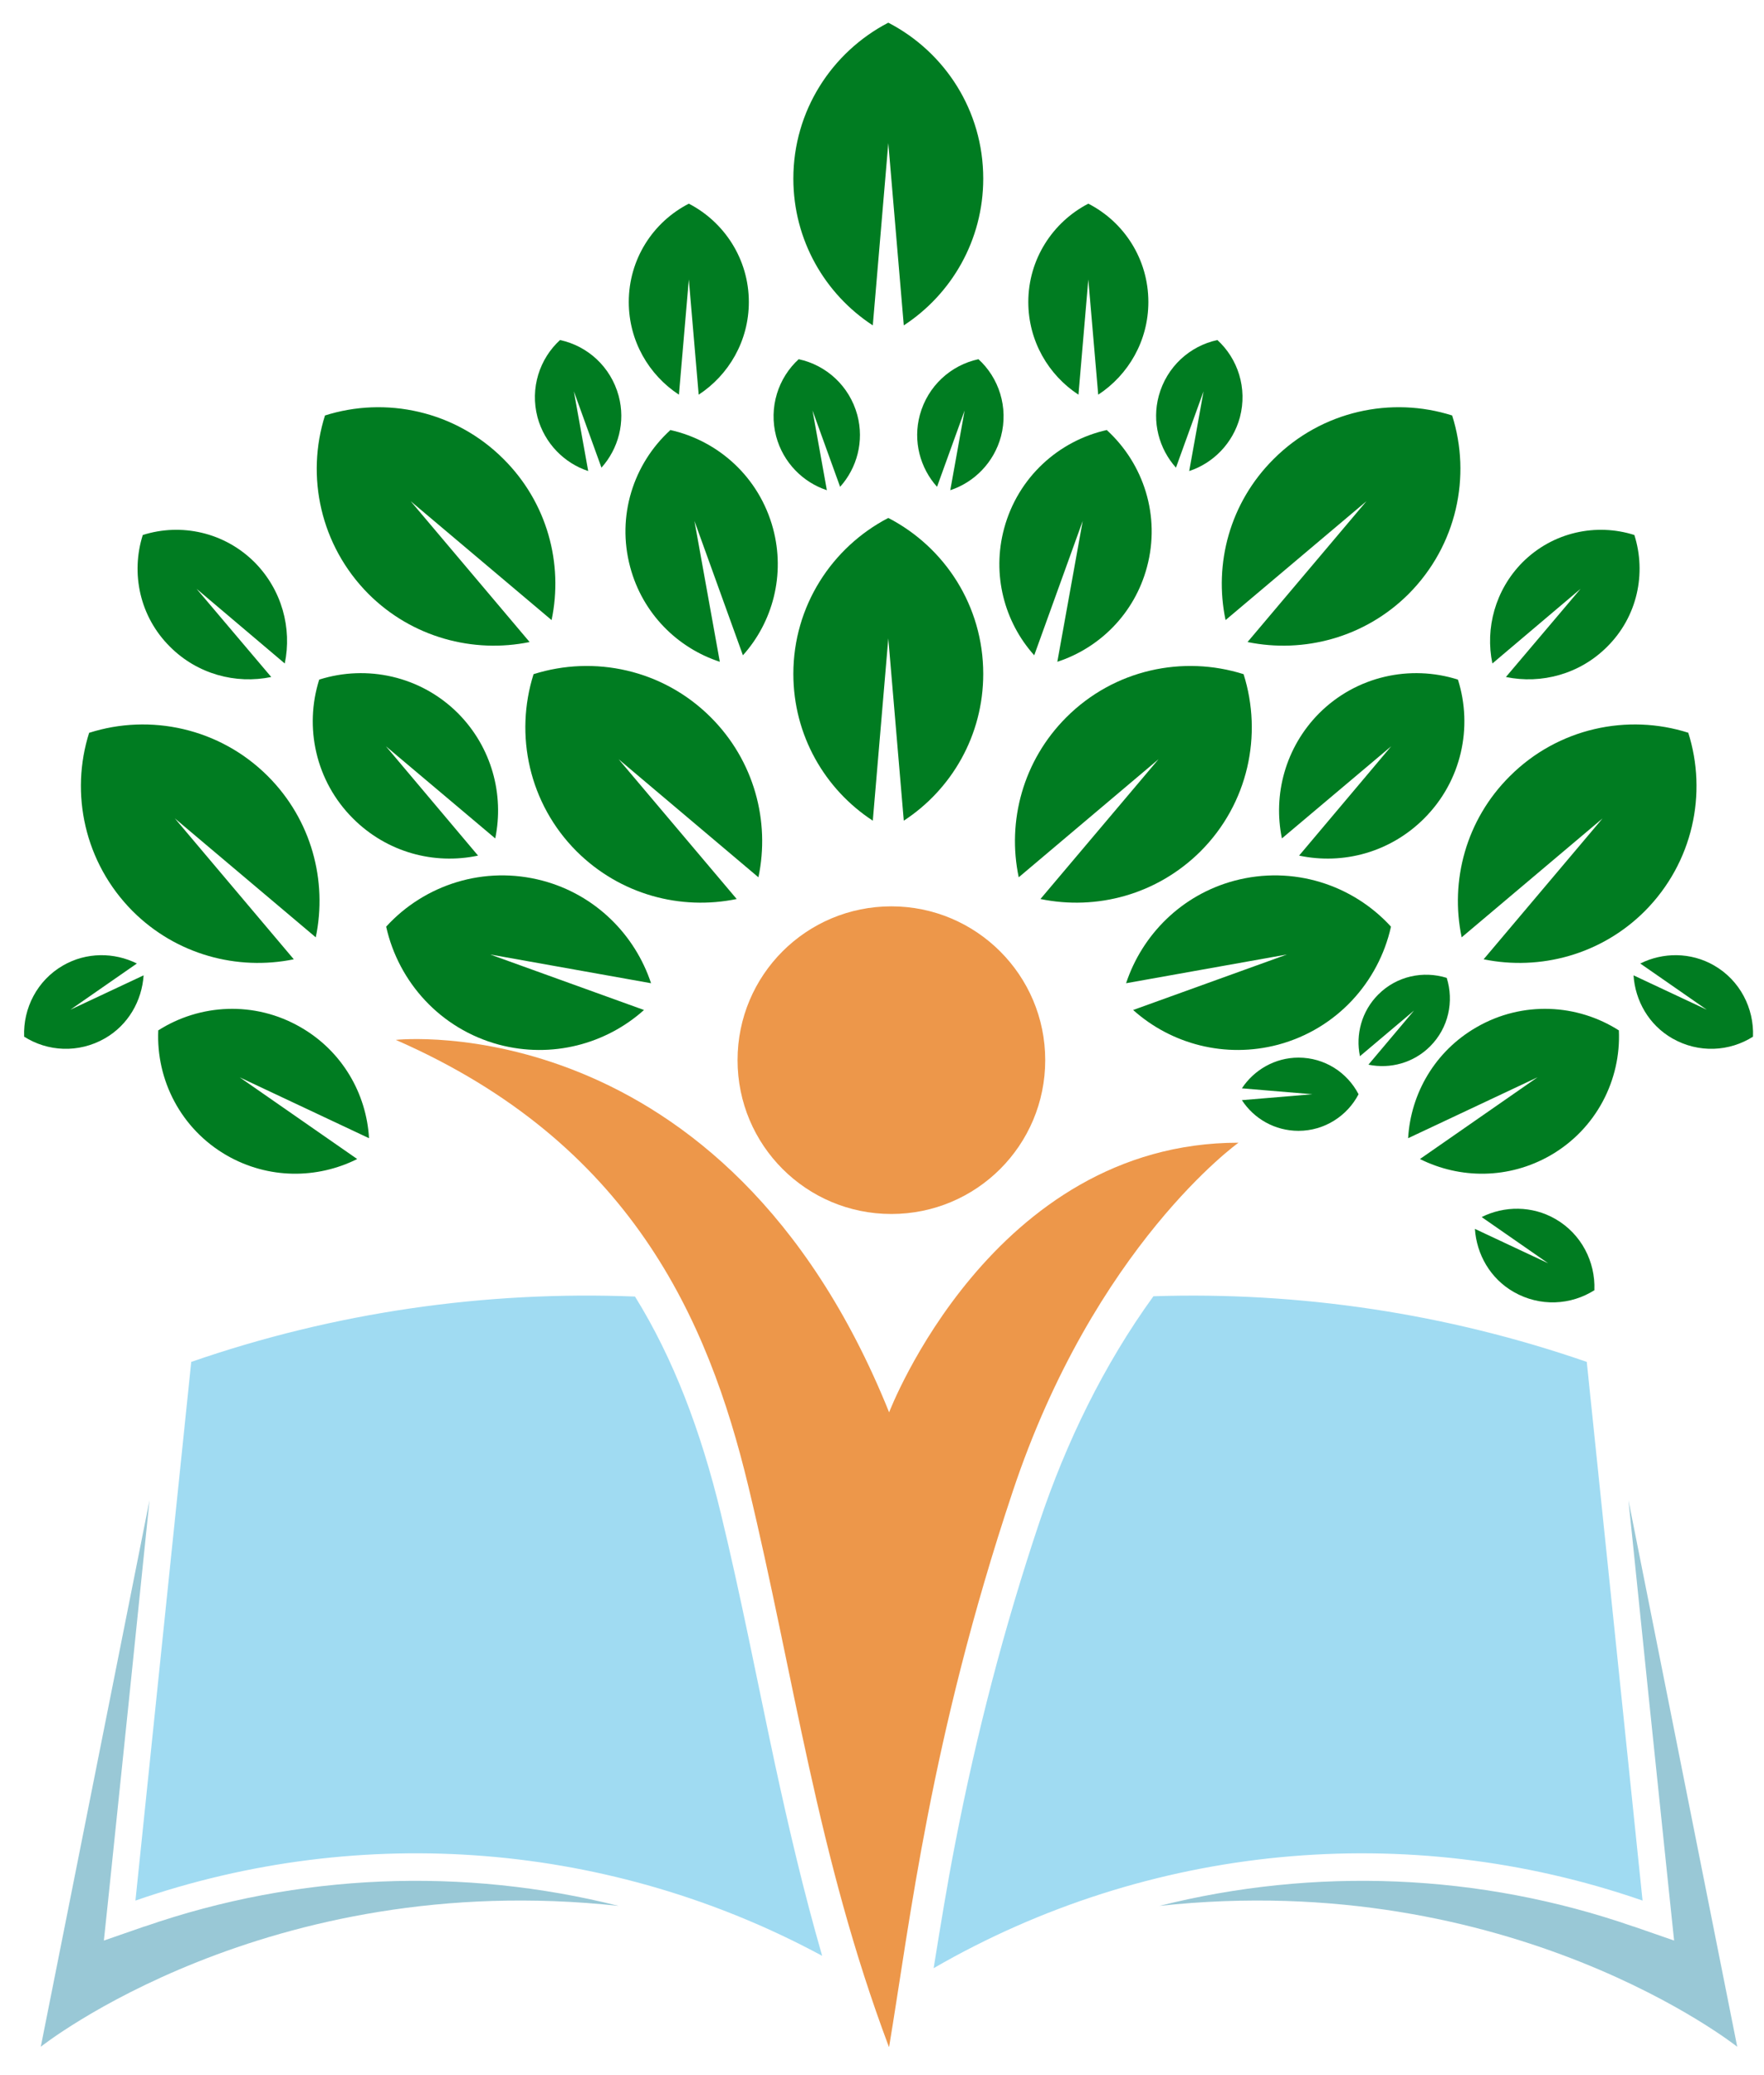
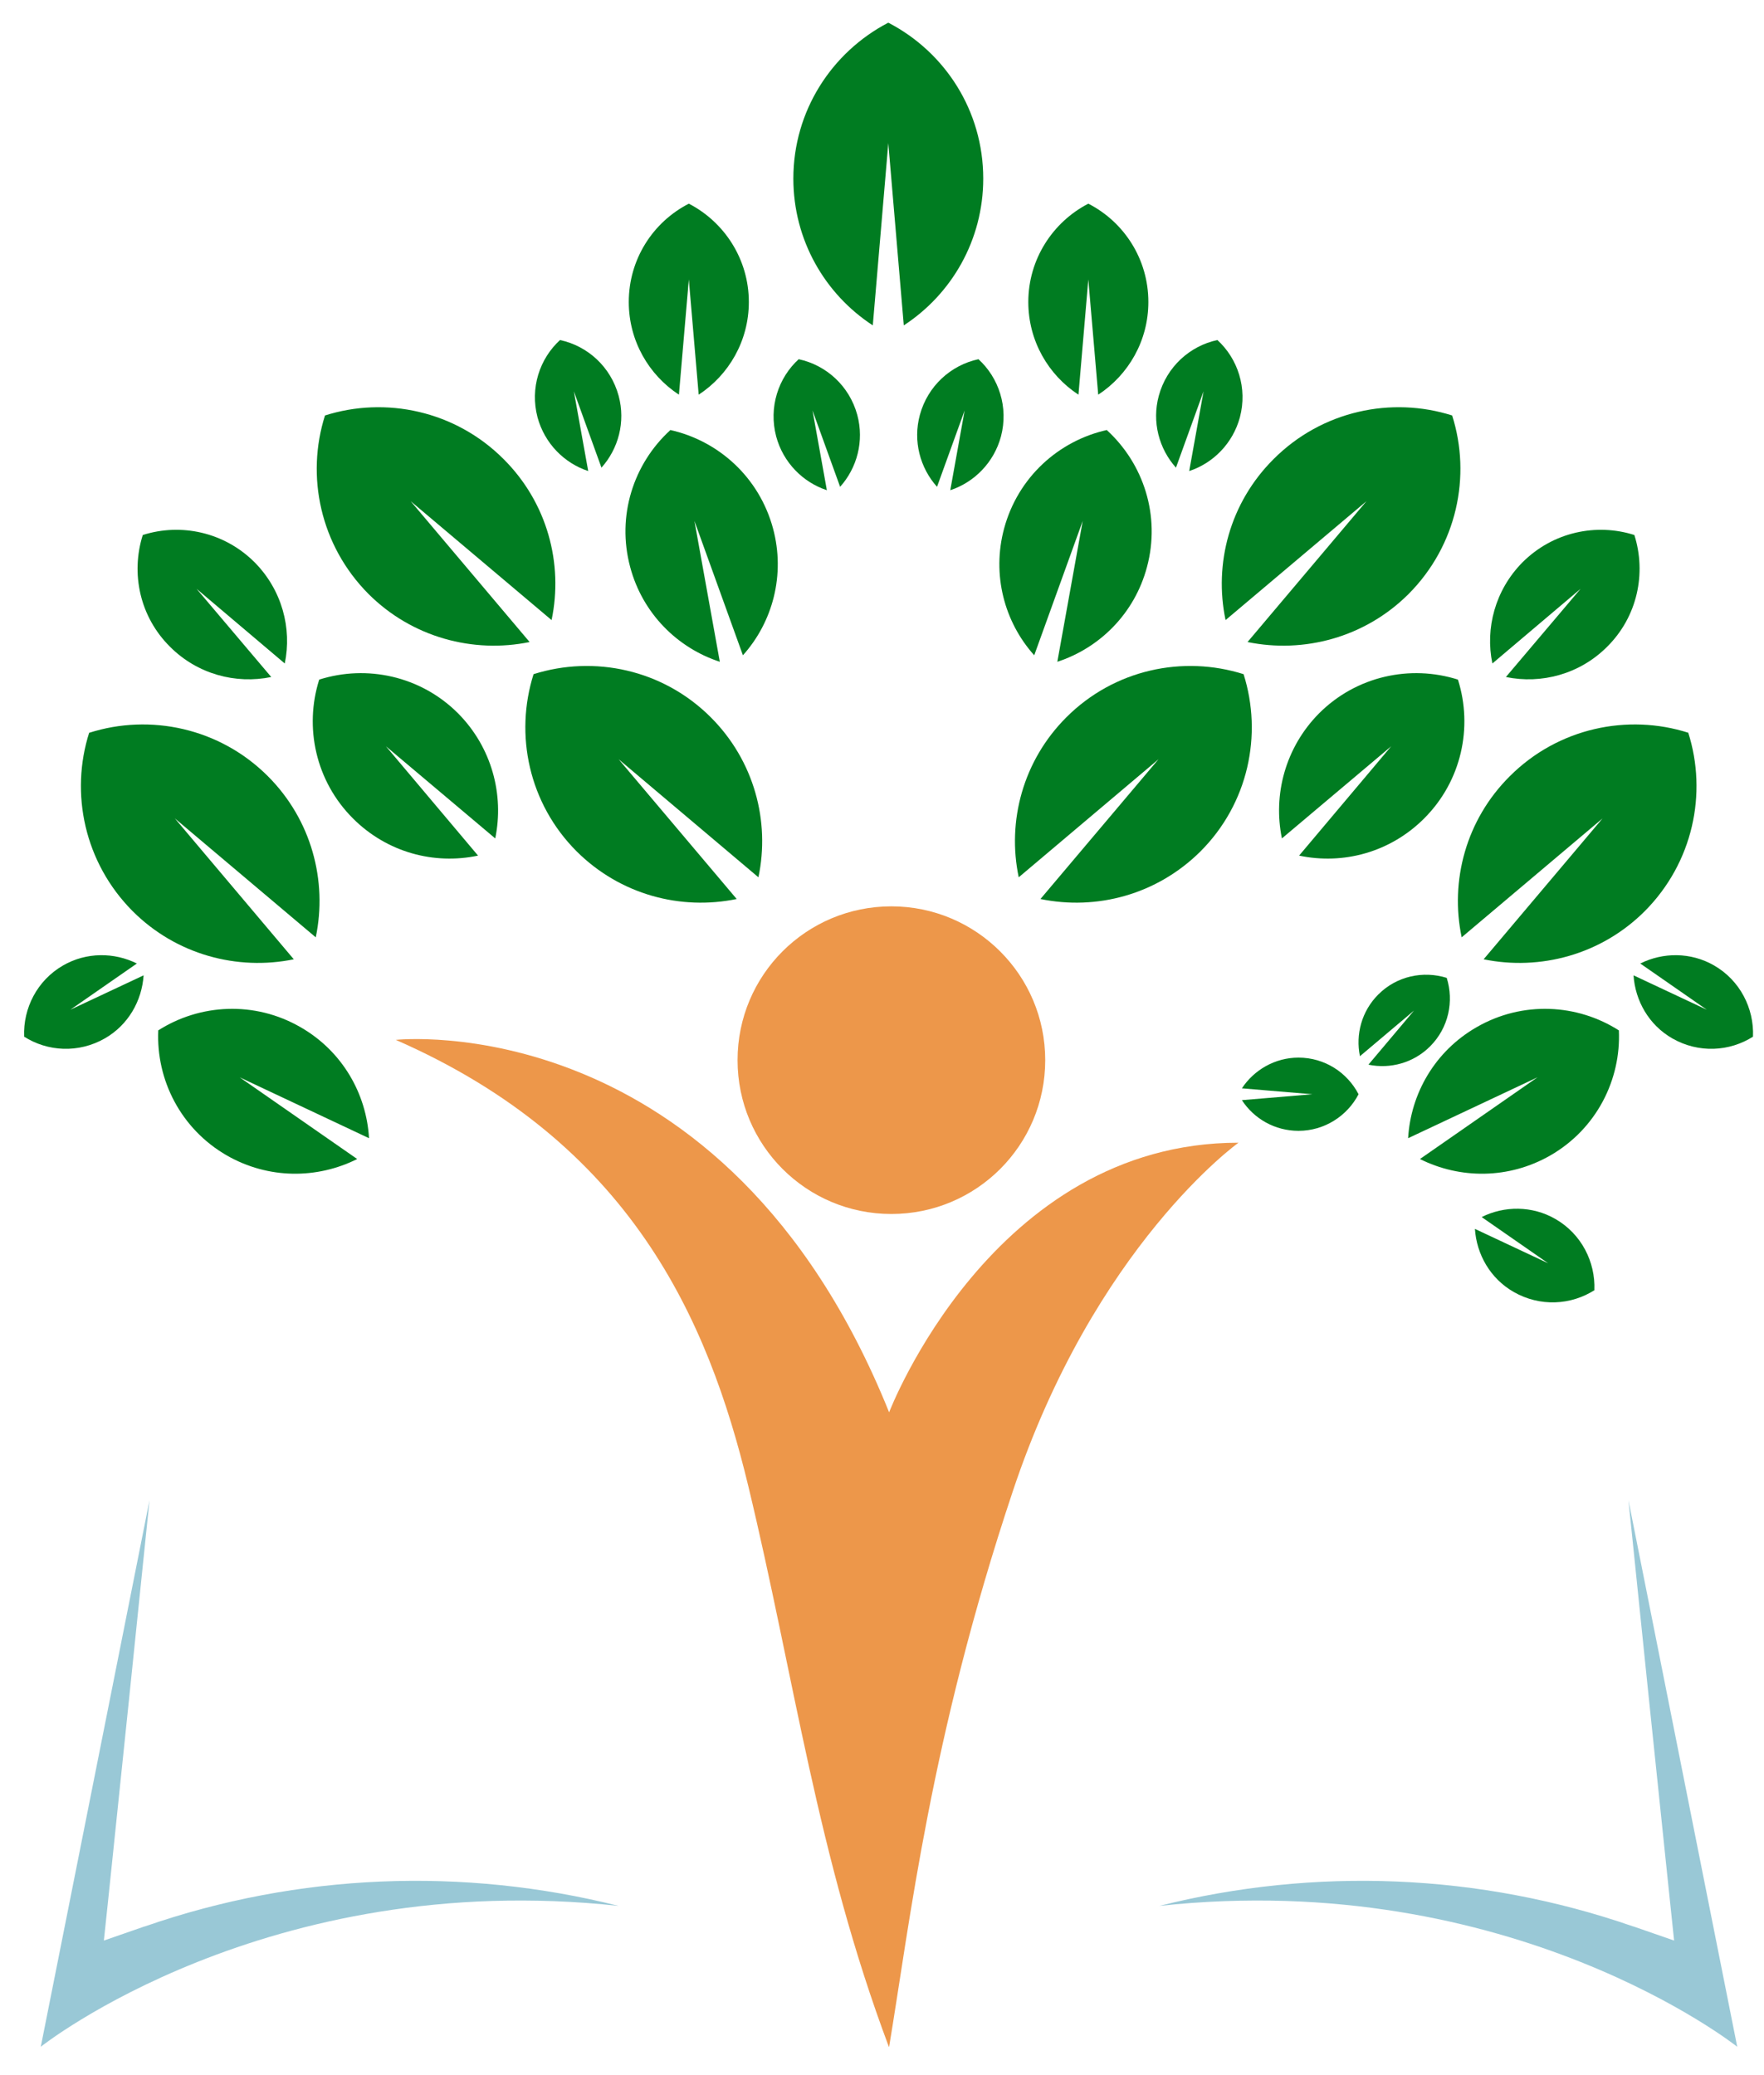
<svg xmlns="http://www.w3.org/2000/svg" width="51" height="60" viewBox="0 0 51 60" fill="none">
  <g clip-path="url(#clip0_15_285)">
-     <path fill-rule="evenodd" clip-rule="evenodd" d="M25.69 14.98C27.319 15.827 28.427 17.522 28.427 19.485C28.427 21.261 27.515 22.825 26.13 23.729L25.682 18.459L25.234 23.729C23.849 22.825 22.937 21.261 22.937 19.485C22.937 17.522 24.053 15.827 25.674 14.98" fill="#007C21" />
    <path fill-rule="evenodd" clip-rule="evenodd" d="M15.426 19.493C17.177 18.939 19.165 19.355 20.55 20.74C21.804 21.994 22.269 23.745 21.927 25.366L17.886 21.953L21.299 25.994C19.678 26.328 17.935 25.872 16.672 24.617C15.288 23.232 14.872 21.245 15.426 19.493Z" fill="#007C21" />
-     <path fill-rule="evenodd" clip-rule="evenodd" d="M11.166 26.792C12.274 25.578 14.001 25.016 15.687 25.464C17.218 25.871 18.359 27.028 18.823 28.429L14.172 27.598L18.619 29.203C17.52 30.189 15.956 30.612 14.424 30.205C12.73 29.749 11.524 28.396 11.166 26.8" fill="#007C21" />
    <path fill-rule="evenodd" clip-rule="evenodd" d="M4.576 29.79C4.51 31.223 5.227 32.641 6.555 33.407C7.761 34.099 9.17 34.091 10.327 33.512L6.93 31.15L10.669 32.91C10.595 31.622 9.895 30.392 8.689 29.7C7.362 28.934 5.773 29.024 4.567 29.798" fill="#007C21" />
    <path fill-rule="evenodd" clip-rule="evenodd" d="M9.227 19.656C8.795 21.025 9.121 22.581 10.204 23.664C11.19 24.649 12.551 25.008 13.821 24.739L11.158 21.578L14.318 24.242C14.579 22.98 14.22 21.611 13.243 20.625C12.16 19.542 10.604 19.216 9.235 19.648" fill="#007C21" />
    <path fill-rule="evenodd" clip-rule="evenodd" d="M19.377 12.439C18.318 13.408 17.821 14.915 18.22 16.398C18.579 17.742 19.589 18.736 20.811 19.135L20.077 15.062L21.479 18.947C22.342 17.986 22.709 16.618 22.35 15.282C21.951 13.799 20.77 12.74 19.369 12.431" fill="#007C21" />
    <path fill-rule="evenodd" clip-rule="evenodd" d="M2.58 21.179C2.018 22.939 2.441 24.943 3.834 26.344C5.097 27.607 6.865 28.071 8.494 27.737L5.056 23.664L9.129 27.102C9.471 25.472 9.007 23.705 7.744 22.442C6.351 21.049 4.339 20.625 2.58 21.188" fill="#007C21" />
    <path fill-rule="evenodd" clip-rule="evenodd" d="M9.398 12.007C8.836 13.767 9.26 15.771 10.652 17.172C11.915 18.434 13.683 18.898 15.312 18.564L11.874 14.492L15.947 17.929C16.29 16.3 15.825 14.532 14.555 13.27C13.162 11.877 11.149 11.453 9.39 12.015" fill="#007C21" />
    <path fill-rule="evenodd" clip-rule="evenodd" d="M4.128 15.469C3.777 16.577 4.038 17.832 4.918 18.703C5.708 19.493 6.816 19.787 7.842 19.575L5.683 17.025L8.233 19.184C8.445 18.166 8.152 17.058 7.362 16.259C6.482 15.38 5.227 15.119 4.128 15.469Z" fill="#007C21" />
    <path fill-rule="evenodd" clip-rule="evenodd" d="M16.2 9.824C15.597 10.37 15.32 11.225 15.54 12.064C15.744 12.821 16.314 13.392 17.006 13.62L16.591 11.314L17.389 13.522C17.878 12.976 18.09 12.202 17.886 11.445C17.658 10.606 16.99 10.003 16.192 9.832" fill="#007C21" />
    <path fill-rule="evenodd" clip-rule="evenodd" d="M23.1 10.378C22.497 10.924 22.22 11.779 22.44 12.618C22.643 13.375 23.214 13.946 23.906 14.174L23.491 11.868L24.289 14.076C24.778 13.53 24.989 12.756 24.786 11.999C24.558 11.16 23.89 10.557 23.091 10.386" fill="#007C21" />
    <path fill-rule="evenodd" clip-rule="evenodd" d="M19.915 5.889C20.941 6.419 21.65 7.494 21.65 8.732C21.65 9.856 21.071 10.842 20.2 11.412L19.915 8.081L19.629 11.412C18.758 10.842 18.179 9.856 18.179 8.732C18.179 7.494 18.88 6.419 19.915 5.889Z" fill="#007C21" />
    <path fill-rule="evenodd" clip-rule="evenodd" d="M0.69 29.969C1.374 30.409 2.27 30.458 3.028 30.026C3.712 29.635 4.103 28.934 4.152 28.201L2.034 29.195L3.957 27.859C3.305 27.533 2.498 27.525 1.822 27.916C1.073 28.348 0.666 29.154 0.698 29.969" fill="#007C21" />
    <path fill-rule="evenodd" clip-rule="evenodd" d="M35.954 19.493C34.203 18.939 32.215 19.355 30.83 20.74C29.576 21.994 29.111 23.745 29.453 25.366L33.494 21.953L30.081 25.994C31.702 26.328 33.445 25.872 34.708 24.617C36.092 23.232 36.508 21.245 35.954 19.493Z" fill="#007C21" />
    <path fill-rule="evenodd" clip-rule="evenodd" d="M46.804 29.79C46.87 31.223 46.153 32.641 44.825 33.407C43.619 34.099 42.21 34.091 41.053 33.512L44.45 31.15L40.711 32.91C40.785 31.622 41.485 30.392 42.691 29.7C44.018 28.934 45.607 29.024 46.812 29.798" fill="#007C21" />
    <path fill-rule="evenodd" clip-rule="evenodd" d="M42.153 19.656C42.585 21.025 42.259 22.581 41.175 23.664C40.19 24.649 38.83 25.008 37.559 24.739L40.222 21.578L37.062 24.242C36.801 22.98 37.16 21.611 38.137 20.625C39.221 19.542 40.776 19.216 42.145 19.648" fill="#007C21" />
    <path fill-rule="evenodd" clip-rule="evenodd" d="M32.003 12.439C33.062 13.408 33.559 14.915 33.16 16.398C32.801 17.742 31.791 18.736 30.569 19.135L31.303 15.062L29.901 18.947C29.038 17.986 28.671 16.618 29.03 15.282C29.429 13.799 30.61 12.74 32.011 12.431" fill="#007C21" />
    <path fill-rule="evenodd" clip-rule="evenodd" d="M48.808 21.179C49.37 22.939 48.947 24.943 47.554 26.344C46.291 27.607 44.523 28.071 42.894 27.737L46.332 23.664L42.259 27.102C41.917 25.472 42.381 23.705 43.652 22.442C45.045 21.049 47.057 20.625 48.816 21.188" fill="#007C21" />
    <path fill-rule="evenodd" clip-rule="evenodd" d="M41.982 12.007C42.544 13.767 42.12 15.771 40.727 17.172C39.465 18.434 37.697 18.898 36.068 18.564L39.506 14.492L35.433 17.929C35.09 16.3 35.555 14.532 36.826 13.27C38.218 11.877 40.231 11.453 41.99 12.015" fill="#007C21" />
    <path fill-rule="evenodd" clip-rule="evenodd" d="M47.252 15.469C47.603 16.577 47.342 17.832 46.462 18.703C45.672 19.493 44.564 19.787 43.538 19.575L45.697 17.025L43.147 19.184C42.935 18.166 43.228 17.058 44.018 16.259C44.898 15.38 46.153 15.119 47.252 15.469Z" fill="#007C21" />
    <path fill-rule="evenodd" clip-rule="evenodd" d="M35.188 9.824C35.791 10.37 36.068 11.225 35.848 12.064C35.644 12.821 35.074 13.392 34.382 13.62L34.797 11.314L33.999 13.522C33.51 12.976 33.298 12.202 33.502 11.445C33.73 10.606 34.398 10.003 35.196 9.832" fill="#007C21" />
    <path fill-rule="evenodd" clip-rule="evenodd" d="M28.28 10.378C28.883 10.924 29.16 11.779 28.94 12.618C28.737 13.375 28.166 13.946 27.474 14.174L27.889 11.868L27.091 14.076C26.602 13.53 26.39 12.756 26.594 11.999C26.822 11.16 27.49 10.557 28.289 10.386" fill="#007C21" />
    <path fill-rule="evenodd" clip-rule="evenodd" d="M31.465 5.889C30.439 6.419 29.73 7.494 29.73 8.732C29.73 9.856 30.309 10.842 31.18 11.412L31.465 8.081L31.751 11.412C32.622 10.842 33.201 9.856 33.201 8.732C33.201 7.494 32.5 6.419 31.465 5.889Z" fill="#007C21" />
    <path fill-rule="evenodd" clip-rule="evenodd" d="M50.69 29.969C50.006 30.409 49.11 30.458 48.352 30.026C47.668 29.635 47.277 28.934 47.228 28.201L49.346 29.195L47.423 27.859C48.075 27.533 48.882 27.525 49.558 27.916C50.307 28.348 50.714 29.154 50.682 29.969" fill="#007C21" />
    <path fill-rule="evenodd" clip-rule="evenodd" d="M46.104 37.3C45.419 37.74 44.523 37.789 43.766 37.357C43.082 36.966 42.691 36.266 42.642 35.532L44.76 36.526L42.837 35.19C43.489 34.864 44.295 34.856 44.971 35.247C45.721 35.679 46.128 36.486 46.096 37.3" fill="#007C21" />
    <path fill-rule="evenodd" clip-rule="evenodd" d="M25.69 0.66C27.319 1.507 28.427 3.201 28.427 5.164C28.427 6.94 27.515 8.504 26.13 9.408L25.682 4.138L25.234 9.408C23.849 8.504 22.937 6.94 22.937 5.164C22.937 3.201 24.053 1.507 25.674 0.66" fill="#007C21" />
-     <path fill-rule="evenodd" clip-rule="evenodd" d="M40.214 26.792C39.106 25.578 37.38 25.016 35.693 25.464C34.162 25.871 33.021 27.028 32.557 28.429L37.208 27.598L32.761 29.203C33.86 30.189 35.425 30.612 36.956 30.205C38.65 29.749 39.856 28.396 40.214 26.8" fill="#007C21" />
    <path fill-rule="evenodd" clip-rule="evenodd" d="M39.278 31.639C38.952 32.266 38.292 32.697 37.542 32.697C36.858 32.697 36.255 32.347 35.905 31.81L37.942 31.639L35.905 31.468C36.255 30.938 36.858 30.58 37.542 30.58C38.3 30.58 38.952 31.011 39.278 31.639Z" fill="#007C21" />
    <path fill-rule="evenodd" clip-rule="evenodd" d="M41.827 28.274C42.039 28.951 41.884 29.716 41.347 30.254C40.866 30.735 40.19 30.914 39.563 30.784L40.882 29.219L39.318 30.539C39.188 29.912 39.367 29.236 39.848 28.755C40.385 28.218 41.151 28.063 41.827 28.274Z" fill="#007C21" />
    <path fill-rule="evenodd" clip-rule="evenodd" d="M4.176 55.702L3.003 56.109L3.134 54.871C3.533 51.043 3.932 47.206 4.323 43.377L1.179 59.18C1.179 59.18 7.687 53.999 17.886 55.107C13.406 53.983 8.64 54.154 4.185 55.702" fill="#99C8D6" />
-     <path fill-rule="evenodd" clip-rule="evenodd" d="M23.767 56.549C17.699 53.275 10.498 52.672 3.916 54.953C4.453 49.764 4.991 44.566 5.529 39.378C9.667 37.944 14.025 37.317 18.359 37.488C19.475 39.288 20.265 41.382 20.843 43.768C21.422 46.163 21.886 48.574 22.399 50.977C22.806 52.859 23.238 54.708 23.767 56.541V56.549ZM33.339 37.48C37.575 37.341 41.827 37.976 45.876 39.378C46.413 44.575 46.951 49.764 47.489 54.953C40.67 52.59 33.192 53.324 26.993 56.908C27.189 55.694 27.384 54.488 27.621 53.275C28.232 50.13 29.03 47.059 30.048 44.021C30.822 41.707 31.913 39.459 33.347 37.48H33.339Z" fill="#A0DBF2" />
    <path fill-rule="evenodd" clip-rule="evenodd" d="M47.228 55.702L48.401 56.109L48.271 54.871C47.871 51.043 47.472 47.206 47.081 43.377L50.226 59.18C50.226 59.18 43.717 53.999 33.518 55.107C37.998 53.983 42.764 54.154 47.22 55.702" fill="#99C8D6" />
    <path fill-rule="evenodd" clip-rule="evenodd" d="M25.698 59.18C23.621 53.649 22.969 48.509 21.633 42.962C20.468 38.131 18.228 33.04 11.443 30.067C11.443 30.067 20.949 29.024 25.706 40.836C25.706 40.836 28.68 33.04 35.807 33.04C35.807 33.04 31.645 36.013 29.274 43.141C26.896 50.269 26.301 55.621 25.706 59.18" fill="#ED974A" />
    <path fill-rule="evenodd" clip-rule="evenodd" d="M25.771 26.206C28.223 26.206 30.219 28.193 30.219 30.653C30.219 33.113 28.232 35.101 25.771 35.101C23.311 35.101 21.324 33.113 21.324 30.653C21.324 28.193 23.311 26.206 25.771 26.206Z" fill="#ED974A" />
  </g>
  <defs>
    <clipPath id="clip0_15_285">
      <rect width="50" height="58.521" fill="white" transform="translate(0.69 0.66)" />
    </clipPath>
  </defs>
</svg>